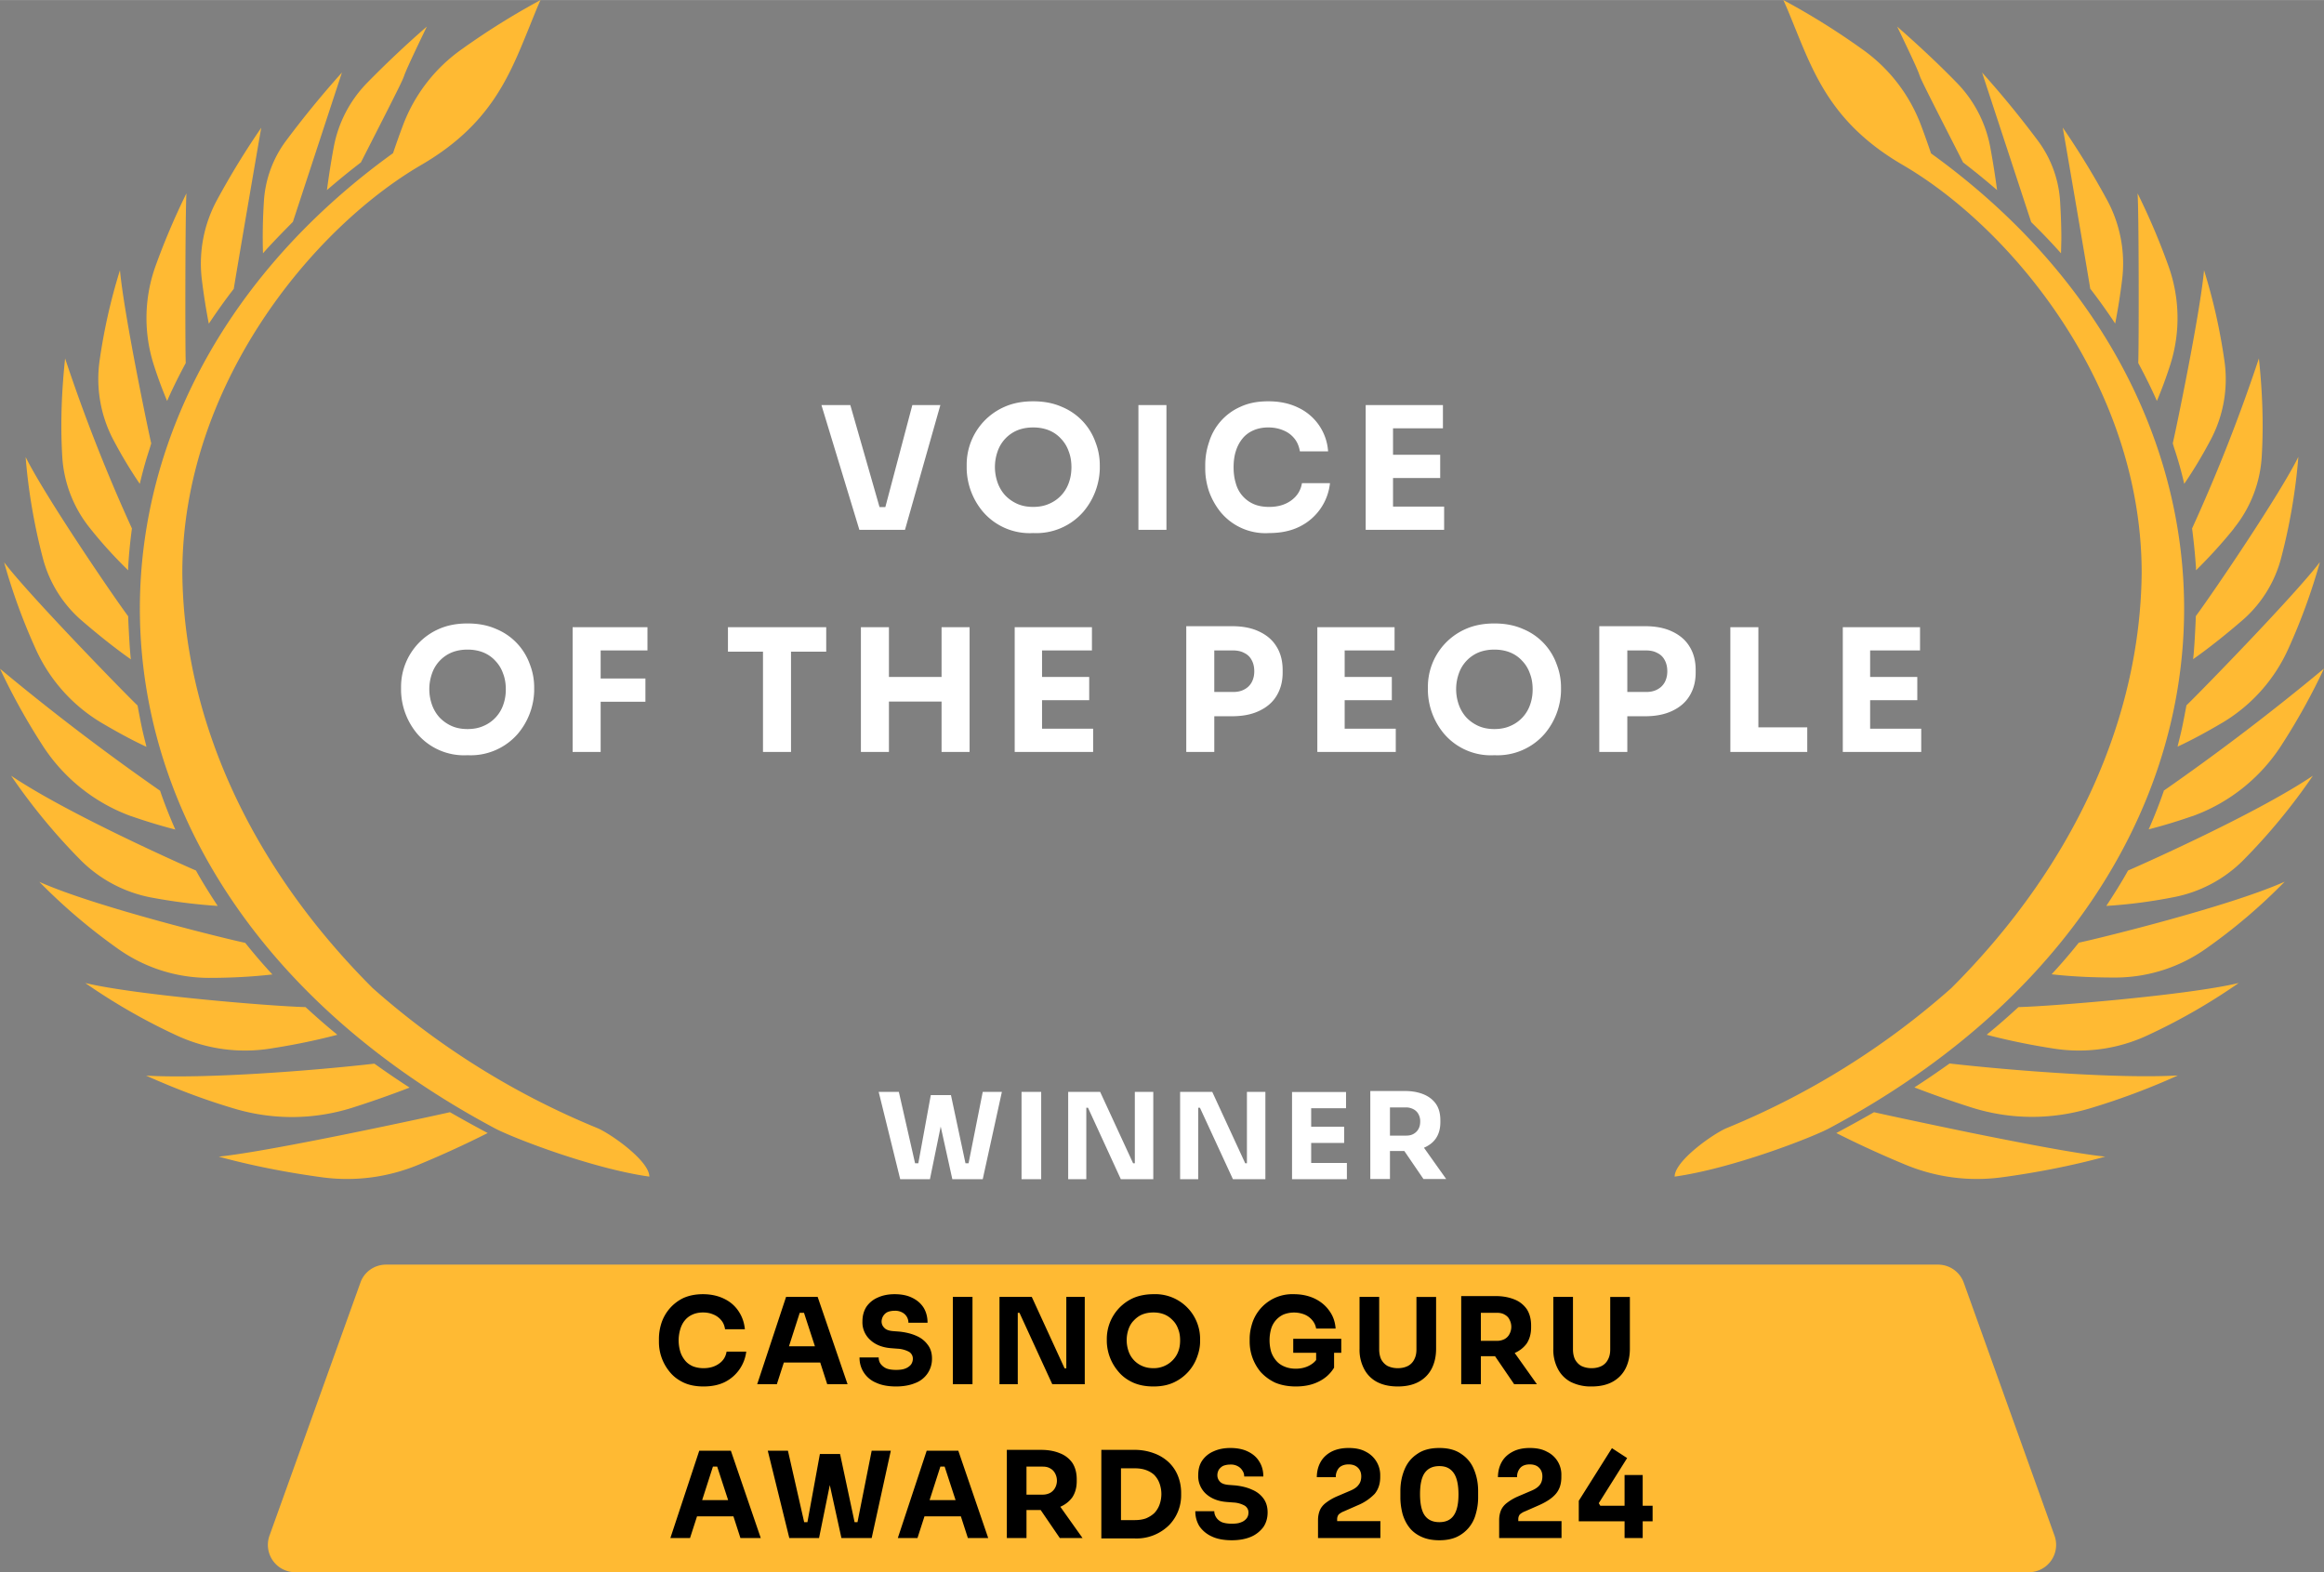
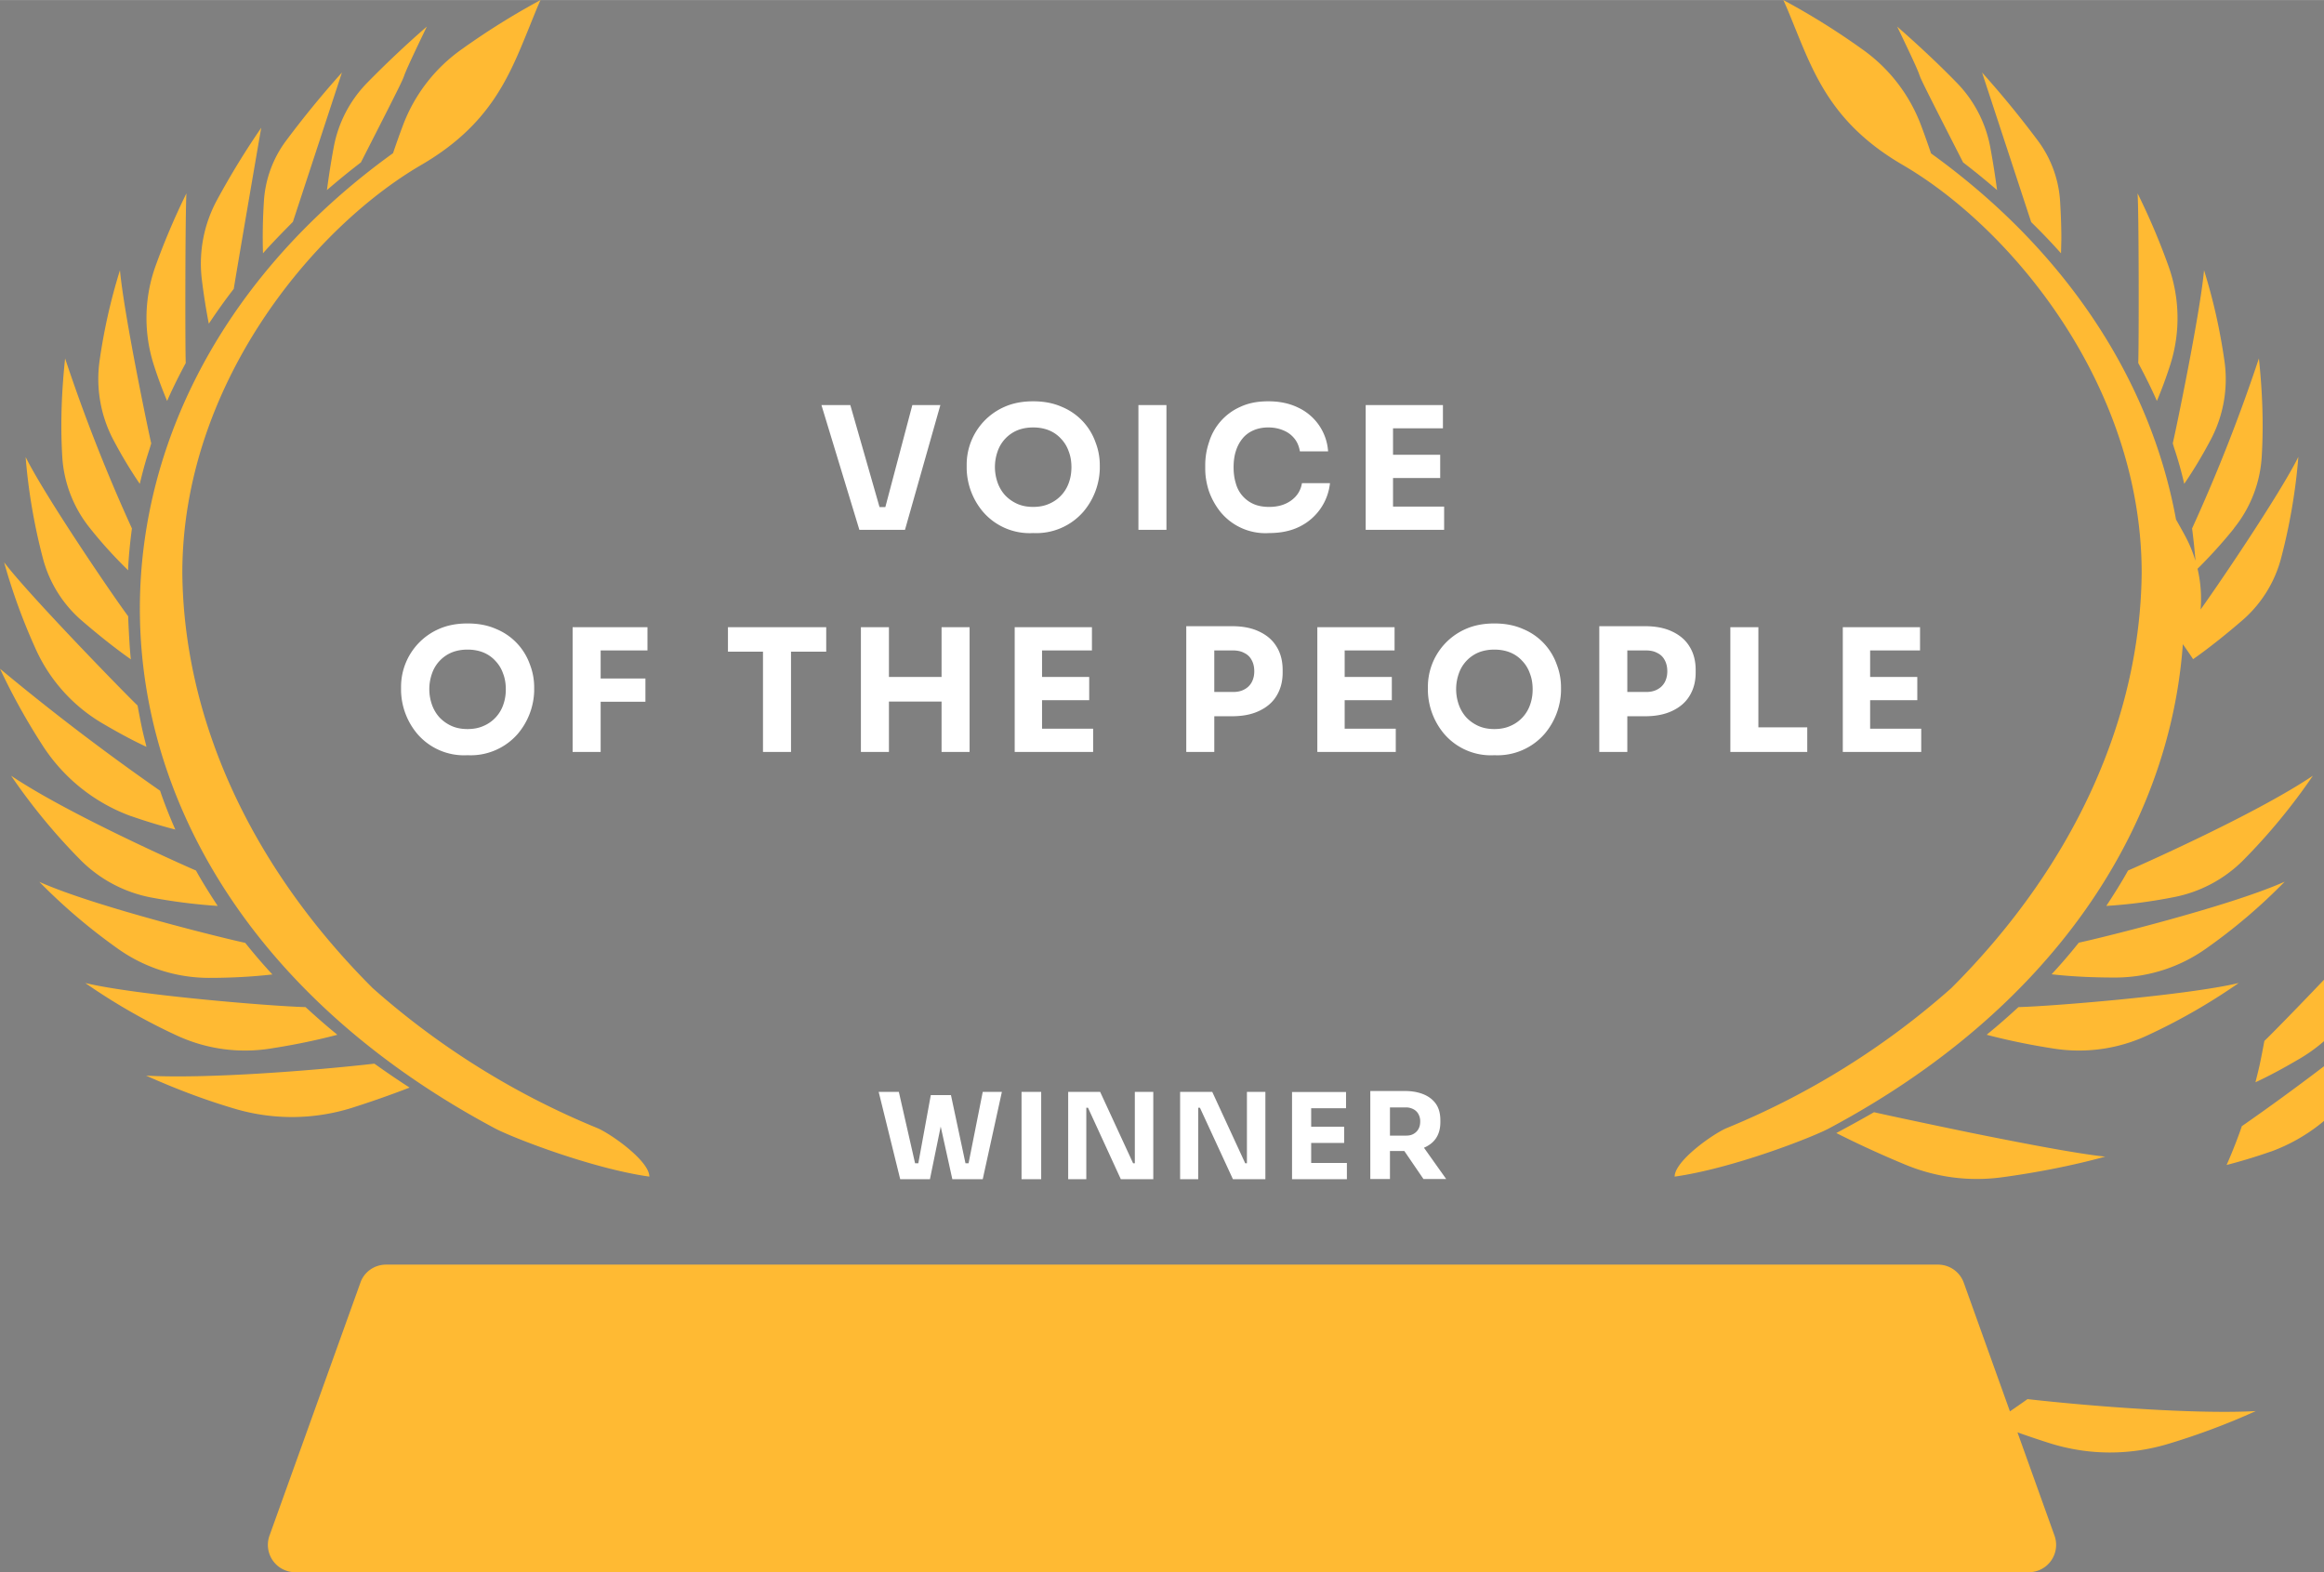
<svg xmlns="http://www.w3.org/2000/svg" id="a" width="181.34" height="122.68" viewBox="0 0 136 92">
  <rect x="0" y="0" width="136" height="92" fill="#808080" stroke="none" />
  <path fill="none" d="M0 0h136v92H0z" />
  <path d="M52.96 31h-2.67l-2.22-7.3h1.69l1.71 5.97h.34l1.58-5.97h1.64L52.96 31Zm7.5.19a3.6 3.6 0 0 1-2.94-1.25 4.05 4.05 0 0 1-.95-2.5v-.22a3.69 3.69 0 0 1 2.2-3.41c.49-.22 1.05-.33 1.69-.33s1.2.11 1.69.33a3.5 3.5 0 0 1 1.96 2.07c.17.44.25.89.25 1.34v.22a4.05 4.05 0 0 1-.96 2.5 3.65 3.65 0 0 1-2.94 1.25Zm-.93-1.71c.27.12.58.18.93.18s.66-.06.93-.18a2.08 2.08 0 0 0 1.16-1.24c.1-.28.15-.58.15-.9 0-.34-.05-.65-.16-.93a2 2 0 0 0-.45-.74 1.93 1.93 0 0 0-.7-.49c-.27-.11-.58-.17-.93-.17s-.66.06-.93.17a2.06 2.06 0 0 0-1.15 1.23 2.75 2.75 0 0 0 0 1.83c.1.28.25.53.44.74.2.21.44.38.71.5Zm11.88.46a3.4 3.4 0 0 0 2.86 1.25c.7 0 1.3-.13 1.81-.39a3.21 3.21 0 0 0 1.75-2.53h-1.64c-.07.43-.29.77-.64 1.02-.35.25-.77.37-1.28.37-.33 0-.63-.05-.89-.16a1.84 1.84 0 0 1-1.06-1.22c-.09-.29-.13-.6-.13-.94s.04-.66.13-.94c.09-.29.22-.53.39-.74.17-.21.39-.37.64-.48s.54-.17.87-.17.62.06.88.17c.27.11.48.27.65.48.17.21.27.46.32.75h1.65a3.05 3.05 0 0 0-1.75-2.56c-.51-.25-1.09-.37-1.75-.37s-1.18.11-1.65.33a3.31 3.31 0 0 0-1.82 2.07c-.15.44-.22.89-.22 1.34v.22c0 .41.07.84.21 1.28.15.43.37.84.67 1.22Zm13.1-.3h-2.99v-1.67h2.76v-1.36h-2.76v-1.55h2.92V23.7h-4.52V31h4.59v-1.36ZM66.62 31h1.64v-7.3h-1.64V31Zm-35.61 7.88c.17.44.25.89.25 1.34v.22a4.05 4.05 0 0 1-.96 2.5 3.65 3.65 0 0 1-2.94 1.25 3.6 3.6 0 0 1-2.94-1.25 4.05 4.05 0 0 1-.95-2.5v-.22a3.69 3.69 0 0 1 2.2-3.41c.49-.22 1.05-.33 1.69-.33s1.2.11 1.69.33a3.5 3.5 0 0 1 1.96 2.07Zm-1.41 1.46c0-.34-.05-.65-.16-.93a2 2 0 0 0-.45-.74 1.93 1.93 0 0 0-.7-.49c-.27-.11-.58-.17-.93-.17s-.66.06-.93.17a2.06 2.06 0 0 0-1.15 1.23 2.75 2.75 0 0 0 0 1.83c.1.28.25.53.44.74.2.21.44.38.71.5s.58.18.93.18.66-.06.93-.18a2.08 2.08 0 0 0 1.16-1.24c.1-.28.15-.58.15-.9Zm34.37 2.3h-2.99v-1.67h2.76v-1.36h-2.76v-1.55h2.92V36.7h-4.52V44h4.59v-1.36ZM33.51 44h1.64v-2.94h2.62V39.7h-2.62v-1.64h2.74V36.7h-4.38V44Zm18.51-2.95h3.08V44h1.64v-7.3H55.1v2.91h-3.08V36.7h-1.64V44h1.64v-2.95Zm-9.42-2.92h2.05V44h1.64v-5.87h2.06V36.7H42.6v1.43Zm32.1-.3c.24.38.36.84.36 1.37v.16c0 .52-.12.97-.36 1.36-.23.38-.57.67-1.02.88-.44.21-.97.31-1.59.31h-1.03V44h-1.64v-7.36h2.67c.62 0 1.15.1 1.59.31.45.21.79.5 1.02.88Zm-1.3 1.45c0-.25-.05-.47-.15-.65a.92.92 0 0 0-.43-.42c-.18-.1-.4-.15-.65-.15h-1.11v2.43h1.11c.25 0 .47-.05.65-.15.19-.1.33-.24.43-.42.1-.19.15-.4.15-.64Zm8.21-1.22V36.7h-4.52V44h4.59v-1.36h-2.99v-1.67h2.76v-1.36h-2.76v-1.55h2.92Zm9.49.82c.17.44.25.89.25 1.34v.22a4.05 4.05 0 0 1-.96 2.5 3.65 3.65 0 0 1-2.94 1.25 3.6 3.6 0 0 1-2.94-1.25 4.05 4.05 0 0 1-.95-2.5v-.22a3.69 3.69 0 0 1 2.2-3.41c.49-.22 1.05-.33 1.69-.33s1.2.11 1.69.33a3.5 3.5 0 0 1 1.96 2.07Zm-1.41 1.46c0-.34-.05-.65-.16-.93a2 2 0 0 0-.45-.74c-.19-.21-.43-.38-.7-.49s-.58-.17-.93-.17-.66.06-.93.17a2.06 2.06 0 0 0-1.15 1.23 2.75 2.75 0 0 0 0 1.83c.1.28.25.53.44.74.2.21.44.38.71.5.27.12.58.18.93.18s.66-.06.93-.18a2.08 2.08 0 0 0 1.16-1.24c.1-.28.15-.58.15-.9Zm9.18-2.51c.24.38.36.84.36 1.37v.16c0 .52-.12.97-.36 1.36-.23.38-.57.67-1.02.88-.44.21-.97.31-1.59.31h-1.03V44h-1.64v-7.36h2.67c.62 0 1.15.1 1.59.31.45.21.79.5 1.02.88Zm-1.3 1.45c0-.25-.05-.47-.15-.65a.92.92 0 0 0-.43-.42c-.18-.1-.4-.15-.65-.15h-1.11v2.43h1.11c.25 0 .47-.05.65-.15.19-.1.33-.24.43-.42.1-.19.15-.4.15-.64ZM59.78 69h1.15v-5.11h-1.15V69Zm13.19-.93h-.1l-1.93-4.18h-1.88V69h1.06v-4.18h.1L72.15 69h1.9v-5.11h-1.08v4.18ZM102.9 36.7h-1.64V44h4.5v-1.44h-2.86V36.7ZM76.73 66.88h1.93v-.95h-1.93v-1.08h2.04v-.95h-3.16V69h3.21v-.95h-2.09v-1.17Zm-10.32 1.19h-.1l-1.93-4.18h-1.87V69h1.06v-4.18h.1L65.59 69h1.9v-5.11h-1.08v4.18Zm43.03-25.43v-1.67h2.76v-1.36h-2.76v-1.55h2.92V36.7h-4.52V44h4.59v-1.36h-2.99ZM56.68 68.07h-.18l-.85-3.99h-1.18l-.73 3.99h-.19l-.95-4.18h-1.18L52.68 69h1.74l.63-3.08.68 3.08h1.78l1.12-5.11h-1.12l-.83 4.18Zm26.65-.91 1.3 1.83H83.3l-1.12-1.64h-.84v1.64h-1.15v-5.15h2.02c.43 0 .8.07 1.11.2.31.13.55.32.72.57.17.25.25.57.25.95v.11c0 .37-.09.69-.26.94-.16.24-.4.42-.7.55Zm-.22-1.53a.85.85 0 0 0-.1-.43.68.68 0 0 0-.29-.29.92.92 0 0 0-.43-.11h-.95v1.65h.95c.17 0 .31-.03.43-.1a.74.74 0 0 0 .29-.29c.07-.13.1-.27.1-.43Z" fill="#fff" fill-rule="evenodd" />
-   <path d="M127.15 25.94c.15-.62 1.59-7.52 1.83-10.13.54 1.74.93 3.45 1.2 5.35a7.55 7.55 0 0 1-.8 4.55c-.49.93-1.02 1.81-1.56 2.6a21.8 21.8 0 0 0-.59-2.1l-.08-.27Zm-2.02-4.7c.51.95.88 1.73 1.09 2.22.26-.61.53-1.33.78-2.11a9 9 0 0 0-.1-5.78 39.66 39.66 0 0 0-1.81-4.26c.08 1.11.08 8.91.04 9.93ZM114.88 9.5c.88.68 1.32 1.05 1.99 1.62l-.02-.13c-.07-.53-.19-1.35-.38-2.38a7.32 7.32 0 0 0-1.92-3.73c-1-1.03-2.13-2.1-3.53-3.33 1.14 2.36 1.24 2.65 1.31 2.85.1.27.14.38 2.55 5.1Zm3.98 3.49a36.4 36.4 0 0 1 1.75 1.83l.02-.85c0-.6-.02-1.3-.07-2.13a6.62 6.62 0 0 0-1.28-3.58 57.62 57.62 0 0 0-3.29-4.02l2.87 8.74Zm4.4 40.02a29.9 29.9 0 0 0 3.98-.52 7.83 7.83 0 0 0 4.03-2.15 35.2 35.2 0 0 0 4.08-4.95c-3.44 2.32-10.63 5.47-10.82 5.55-.34.63-.92 1.54-1.27 2.07Zm-5.14 5.92c-.86.79-1.46 1.29-1.78 1.55l-.08.07c1.34.35 2.64.61 3.94.81 1.86.29 3.77.02 5.48-.78a35.2 35.2 0 0 0 5.33-3.06c-2.91.7-10.85 1.36-12.89 1.41ZM113 8.96c-.18-.53-.37-1.07-.57-1.6a9.56 9.56 0 0 0-3.45-4.48A42 42 0 0 0 104.36 0c.26.56.48 1.13.71 1.69 1.16 2.86 2.28 5.63 6.28 7.96 6.37 3.71 13.98 12.91 13.98 23.88-.08 8.3-3.78 16.94-11.14 24.29a46.24 46.24 0 0 1-13.17 8.2c-.82.36-3.02 1.92-3.02 2.83 3.4-.48 8.03-2.29 9.03-2.82 26.03-13.88 27.14-41.81 5.97-57.06ZM5.95 42.3c.9.53 1.76 1 2.62 1.4l-.05-.21c-.17-.67-.24-.97-.47-2.21-.38-.34-6.31-6.4-7.81-8.38a35.12 35.12 0 0 0 1.82 5.01 9.64 9.64 0 0 0 3.89 4.39Zm-1.26-6.07c1.07.93 2.15 1.78 2.97 2.35-.07-.51-.14-1.95-.16-2.52-1.07-1.45-4.92-7.13-6-9.32.16 2.04.53 4.13 1.03 6a7.25 7.25 0 0 0 2.16 3.49Zm123.82-3.02v.16c.78-.77 1.53-1.59 2.23-2.46h-.01a7.36 7.36 0 0 0 1.63-4.26c.11-1.9.03-3.8-.17-5.68a99.48 99.48 0 0 1-3.91 9.95c.15 1.16.19 1.8.23 2.29ZM5.27 30.91c.69.87 1.44 1.69 2.23 2.46v-.16c.04-.77.12-1.53.22-2.29a99.48 99.48 0 0 1-3.91-9.95c-.2 1.88-.28 3.78-.17 5.68a7.36 7.36 0 0 0 1.63 4.26ZM8.76 52.5c1.31.25 2.64.42 3.98.51-.35-.53-.93-1.44-1.27-2.07-.19-.08-7.38-3.23-10.82-5.55a35.2 35.2 0 0 0 4.08 4.95 7.92 7.92 0 0 0 4.03 2.16Zm106.16 22.56a1.6 1.6 0 0 0-1.51-1.06H22.59c-.67 0-1.28.42-1.5 1.06l-5.32 14.8a1.6 1.6 0 0 0 1.5 2.14h101.45a1.6 1.6 0 0 0 1.51-2.14l-5.31-14.8ZM20.58 64.83c1.07-.34 2.17-.72 3.39-1.19-.64-.41-1.33-.88-2.06-1.4-3.5.4-9.81.9-13.36.7 1.68.75 3.34 1.39 5.16 1.93 2.25.67 4.62.66 6.87-.04ZM7.68 47.76h.01c.83.29 1.68.55 2.57.78-.4-.9-.71-1.74-.84-2.12l-.05-.15A137.9 137.9 0 0 1 0 39.13a37.84 37.84 0 0 0 2.48 4.47 10.39 10.39 0 0 0 5.2 4.16Zm4.53 9.46c1.25 0 2.49-.06 3.73-.2a32.07 32.07 0 0 1-1.59-1.85c-.76-.15-8.73-2.08-12.05-3.57a34.07 34.07 0 0 0 4.58 3.9 9.2 9.2 0 0 0 5.33 1.72Zm3.59 4.14c1.3-.2 2.61-.46 3.94-.81l-.08-.07c-.32-.26-.92-.76-1.78-1.55-2.04-.05-9.98-.71-12.89-1.41a35.15 35.15 0 0 0 5.33 3.06 9.49 9.49 0 0 0 5.48.78ZM38 68.85ZM23 8.96C1.83 24.22 2.94 52.15 28.97 66.03c1 .53 5.63 2.34 9.03 2.82 0-.91-2.2-2.47-3.02-2.83a46.24 46.24 0 0 1-13.17-8.2c-7.36-7.35-11.06-15.99-11.14-24.29 0-10.97 7.61-20.17 13.98-23.88 4-2.33 5.12-5.1 6.28-7.96.23-.56.45-1.13.7-1.69a43.03 43.03 0 0 0-4.61 2.88 9.56 9.56 0 0 0-3.45 4.48c-.2.53-.39 1.07-.57 1.6Zm86.67 56.12c-.84.48-1.46.82-2.21 1.22 1.31.66 2.64 1.27 3.99 1.83 1.81.76 3.76 1.02 5.7.76 2-.27 4.13-.68 6.05-1.21-1.6-.16-4.93-.8-7.89-1.4-2.96-.61-5.55-1.17-5.64-1.2Zm11.98-9.92c-.55.69-1.01 1.22-1.59 1.85 1.24.14 2.48.19 3.73.19a9.2 9.2 0 0 0 5.33-1.71 32.78 32.78 0 0 0 4.58-3.9c-3.32 1.49-11.29 3.42-12.05 3.57Zm6.69-16.59c.82-.57 1.9-1.42 2.97-2.35a7.25 7.25 0 0 0 2.16-3.49c.5-1.87.87-3.96 1.03-6-1.08 2.19-4.93 7.87-6 9.32-.02.57-.09 2.01-.16 2.52Zm-4.56-19.64c.16-.82.3-1.69.41-2.6a7.79 7.79 0 0 0-.89-4.64 47.7 47.7 0 0 0-2.59-4.23c.02.07 1.55 9 1.61 9.43.49.63 1.01 1.36 1.46 2.04Zm4.17 22.34c-.23 1.24-.3 1.54-.47 2.21l-.05.21c.86-.4 1.72-.87 2.62-1.4a9.64 9.64 0 0 0 3.89-4.39 35.12 35.12 0 0 0 1.82-5.01c-1.5 1.98-7.43 8.04-7.81 8.38Zm-1.33 4.99v.04l-.04.11c-.13.38-.44 1.22-.84 2.12.89-.23 1.74-.49 2.57-.78h.01a10.39 10.39 0 0 0 5.2-4.16 37.84 37.84 0 0 0 2.48-4.47 137.9 137.9 0 0 1-9.37 7.14h-.01Zm-12.53 15.97c-.73.52-1.42.99-2.06 1.4 1.22.47 2.32.85 3.39 1.19 2.25.7 4.62.71 6.87.04a41.21 41.21 0 0 0 5.16-1.93c-3.55.2-9.85-.3-13.36-.7Zm-89.54 5.9a59.73 59.73 0 0 0 3.99-1.83c-.75-.4-1.37-.74-2.21-1.22-.19.05-10.34 2.28-13.53 2.6 1.92.53 4.05.94 6.05 1.21 1.94.26 3.89 0 5.7-.76ZM8.18 28.31c.25-1.04.39-1.48.59-2.1l.08-.27c-.15-.62-1.59-7.52-1.83-10.13a33.62 33.62 0 0 0-1.2 5.35 7.64 7.64 0 0 0 .8 4.55c.49.93 1.02 1.81 1.56 2.6Zm4.04-9.37c.45-.68.97-1.41 1.46-2.04.06-.43 1.59-9.36 1.61-9.43a46.91 46.91 0 0 0-2.59 4.23 7.79 7.79 0 0 0-.89 4.64c.11.91.25 1.78.41 2.6ZM9 21.35c.25.78.52 1.5.78 2.11.21-.49.58-1.27 1.09-2.22-.04-1.02-.03-8.82.04-9.93a41.8 41.8 0 0 0-1.81 4.26 9 9 0 0 0-.1 5.78Zm10.15-10.36-.02.13c.67-.57 1.11-.94 1.99-1.62 2.41-4.72 2.45-4.83 2.54-5.1.08-.2.18-.49 1.32-2.85a60.61 60.61 0 0 0-3.53 3.33 7.28 7.28 0 0 0-1.92 3.73 47.58 47.58 0 0 0-.38 2.38Zm-2.01 1.99 2.87-8.74a57.42 57.42 0 0 0-3.29 4.02 6.6 6.6 0 0 0-1.28 3.58 31.9 31.9 0 0 0-.05 2.98c.2-.23.62-.7 1.75-1.84Z" fill="#ffba33" />
-   <path d="M54.23 84.89 52.54 90h1.15l.41-1.27h2.13l.41 1.27h1.19l-1.75-5.11h-1.85Zm.17 2.89.63-1.96h.25l.64 1.96H54.4Zm-3.39-2.89h1.12L51.01 90h-1.77l-.68-3.1-.63 3.1h-1.74l-1.26-5.11h1.18l.95 4.18h.19l.73-3.99h1.18l.85 3.99h.17l.83-4.18Zm-5.14-5.16H48l.41 1.27h1.19l-1.75-5.11H46L44.31 81h1.15l.41-1.27Zm.93-2.91h.25l.64 1.96h-1.52l.63-1.96ZM56.91 81h-1.15v-5.11h1.15V81Zm-3.35-.07c-.31.13-.69.2-1.12.2-.46 0-.85-.07-1.17-.22a1.56 1.56 0 0 1-.97-1.48h1.12c0 .13.03.25.1.36.08.11.19.21.34.28.15.06.34.09.58.09.21 0 .39-.02.54-.08a.81.81 0 0 0 .33-.23.6.6 0 0 0 .11-.35c0-.16-.08-.3-.21-.39a1.59 1.59 0 0 0-.68-.19l-.39-.03c-.5-.04-.91-.2-1.21-.48a1.38 1.38 0 0 1-.46-1.09c0-.33.08-.61.23-.85.16-.23.38-.42.66-.54.28-.13.61-.2.99-.2.41 0 .75.07 1.03.21.29.14.51.33.67.58.15.25.23.54.23.88h-1.12a.67.67 0 0 0-.36-.6.87.87 0 0 0-.45-.1c-.16 0-.31.03-.42.08-.2.1-.33.31-.34.54 0 .15.05.27.16.38.1.11.27.17.5.19l.39.03c.37.04.7.12.99.25.28.12.5.3.66.52.17.22.25.49.25.81a1.5 1.5 0 0 1-.98 1.43Zm-14.39-.68a2.74 2.74 0 0 1-.61-1.75v-.15c0-.32.05-.63.15-.94a2.49 2.49 0 0 1 1.27-1.45c.33-.15.71-.23 1.16-.23s.87.09 1.22.26c.36.17.64.41.85.72.21.31.34.66.38 1.07h-1.16c-.03-.2-.1-.38-.22-.52a1.13 1.13 0 0 0-.46-.34c-.18-.08-.38-.12-.61-.12s-.43.04-.61.12c-.18.08-.33.19-.45.34-.12.14-.21.32-.27.52a2.29 2.29 0 0 0 0 1.31c.06.2.16.37.28.52.12.15.28.26.46.34.18.07.39.11.62.11.36 0 .66-.09.9-.26.25-.17.4-.41.45-.71h1.15a2.3 2.3 0 0 1-1.23 1.77c-.35.18-.78.27-1.27.27-.46 0-.86-.08-1.19-.24-.33-.16-.6-.37-.81-.64Zm23.23-4.36h1.08V81h-1.9l-1.92-4.18h-.1V81h-1.07v-5.11h1.89l1.92 4.18h.1v-4.18Zm-21.48 9L39.23 90h1.15l.41-1.27h2.13l.41 1.27h1.19l-1.75-5.11h-1.85Zm.17 2.89.63-1.96h.25l.64 1.96h-1.52Zm21.66-.16c.17-.26.26-.57.26-.95v-.11c0-.38-.09-.7-.25-.95a1.56 1.56 0 0 0-.73-.57c-.31-.13-.68-.2-1.1-.2h-2.01V90h1.15v-1.64h.83L62.02 90h1.33l-1.3-1.83c.3-.13.53-.32.7-.55Zm-1.01-.55a.74.74 0 0 1-.29.29.94.94 0 0 1-.43.1h-.95v-1.64h.95c.17 0 .31.03.43.1.13.07.22.16.29.29a.89.89 0 0 1 0 .86Zm27.11 1.94h2.53V90h-3.65v-1.05c0-.22.04-.41.11-.58.07-.16.19-.31.35-.43a3 3 0 0 1 .63-.37l.82-.35c.21-.09.37-.2.47-.33.1-.13.15-.3.15-.5s-.06-.37-.19-.5c-.12-.13-.31-.2-.55-.2s-.43.07-.55.2a.77.77 0 0 0-.19.55h-1.12c0-.32.07-.61.21-.87.14-.26.35-.46.63-.61.27-.15.61-.23 1.02-.23s.74.07 1.01.22a1.48 1.48 0 0 1 .84 1.4v.08c0 .4-.1.72-.32.98-.21.25-.54.47-.99.67l-.82.36a.98.98 0 0 0-.3.18.44.44 0 0 0-.09.27v.12ZM89.94 81l-1.3-1.83c.3-.13.53-.32.7-.55.17-.26.26-.57.26-.95v-.11c0-.38-.09-.7-.25-.95a1.59 1.59 0 0 0-.72-.57c-.32-.13-.69-.2-1.11-.2h-2.01V81h1.15v-1.64h.83L88.61 81h1.33Zm-1.61-2.93a.68.68 0 0 1-.29.29.94.94 0 0 1-.43.1h-.95v-1.64h.95c.17 0 .31.03.43.1.13.07.23.16.29.29a.89.89 0 0 1 0 .86Zm-2.83 7c-.33-.23-.75-.34-1.27-.34s-.95.11-1.28.34c-.34.22-.59.52-.75.9-.16.38-.25.8-.25 1.27v.4c0 .33.05.65.13.96.09.3.22.56.4.79.18.23.42.41.71.54.28.13.63.2 1.04.2s.75-.07 1.03-.2a2.04 2.04 0 0 0 1.1-1.33c.09-.31.14-.63.14-.96v-.4c0-.47-.09-.89-.25-1.27a1.95 1.95 0 0 0-.75-.9Zm-.43 3.61c-.18.26-.46.39-.84.39s-.67-.13-.86-.4c-.18-.26-.27-.68-.27-1.24s.09-.99.28-1.25.47-.39.85-.39.64.13.83.39.29.68.29 1.27c0 .55-.09.96-.28 1.23Zm8.07-7.55a2.6 2.6 0 0 1-1.23-.27 1.8 1.8 0 0 1-.75-.77 2.4 2.4 0 0 1-.26-1.17v-3.03h1.15v3.07c0 .22.04.42.12.59.09.16.21.29.37.38.17.08.36.13.6.13s.43-.05.59-.13a.85.85 0 0 0 .37-.38c.09-.17.13-.36.13-.59v-3.07h1.15v3.03c0 .45-.09.84-.26 1.17-.17.33-.43.59-.76.77s-.74.27-1.22.27Zm3.57 6.98v.91h-.58V90h-1.06v-.98h-2.68v-1.2l1.94-3.08.89.58-1.66 2.64.09.15h1.42v-1.8h1.06v1.8h.58Zm-13.69-7.25c-.33.18-.74.27-1.22.27s-.89-.09-1.23-.27a1.8 1.8 0 0 1-.75-.77 2.4 2.4 0 0 1-.26-1.17v-3.03h1.15v3.07c0 .22.04.42.12.59.09.16.21.29.37.38.17.08.36.13.6.13s.43-.05.59-.13a.85.85 0 0 0 .37-.38c.09-.17.13-.36.13-.59v-3.07h1.15v3.03c0 .45-.09.84-.26 1.17-.17.33-.43.59-.76.77ZM70.23 78.5v-.15a2.62 2.62 0 0 0-2.73-2.62c-.44 0-.85.08-1.19.23a2.62 2.62 0 0 0-1.54 2.39v.15a2.8 2.8 0 0 0 .67 1.75c.22.27.5.48.84.64.35.16.75.24 1.22.24s.86-.08 1.2-.24a2.61 2.61 0 0 0 1.36-1.5c.11-.3.17-.6.17-.89Zm-1.27.56c-.07.2-.18.37-.32.52a1.54 1.54 0 0 1-1.14.48c-.24 0-.46-.04-.66-.13a1.44 1.44 0 0 1-.8-.87 1.97 1.97 0 0 1 0-1.28c.07-.2.17-.37.31-.51.14-.15.3-.27.49-.35.2-.08.41-.12.66-.12s.45.04.65.12c.19.08.35.2.49.35.14.14.24.31.31.51.08.2.11.42.11.65s-.03.44-.1.63Zm-.53 6.54a2.48 2.48 0 0 0-.87-.55 3.23 3.23 0 0 0-1.21-.21h-1.9v5.18h1.9a2.7 2.7 0 0 0 2.08-.79 2.5 2.5 0 0 0 .69-1.73v-.15c0-.33-.06-.65-.17-.94-.11-.3-.29-.58-.52-.81Zm-.58 2.46a1.4 1.4 0 0 1-.3.48c-.14.13-.3.23-.49.31-.2.07-.41.1-.65.1h-.81v-3.03h.81c.24 0 .45.03.65.1.19.07.35.16.49.29.13.14.23.29.3.48a1.83 1.83 0 0 1 0 1.27Zm6.09-.37c.16.22.24.49.24.81s-.08.61-.25.86c-.19.25-.44.45-.73.57-.31.13-.68.2-1.12.2s-.85-.07-1.16-.22a1.75 1.75 0 0 1-.73-.6 1.64 1.64 0 0 1-.24-.88h1.11c0 .13.04.25.11.36s.18.21.33.28c.15.06.35.09.58.09s.4-.02.54-.08a.7.7 0 0 0 .33-.23c.08-.1.11-.22.11-.35 0-.16-.08-.3-.21-.39a1.53 1.53 0 0 0-.67-.19l-.39-.03c-.51-.04-.91-.2-1.22-.48a1.4 1.4 0 0 1-.45-1.09c0-.33.07-.61.23-.85.16-.23.38-.42.66-.54.28-.13.61-.2.99-.2.4 0 .75.07 1.03.21.29.14.51.33.66.58.16.25.24.54.24.88h-1.12a.57.57 0 0 0-.1-.34.68.68 0 0 0-.27-.26.82.82 0 0 0-.44-.1c-.17 0-.31.03-.43.08a.7.7 0 0 0-.25.23c-.05.1-.08.2-.08.31 0 .15.05.27.15.38.1.11.27.17.51.19l.39.03c.37.04.7.12.98.25.29.12.51.3.67.52Zm4.31 1.32h2.53V90h-3.65v-1.05c0-.22.04-.41.11-.58.07-.16.19-.31.35-.43a3 3 0 0 1 .63-.37l.82-.35c.21-.09.37-.2.46-.33.11-.13.16-.3.16-.5s-.06-.37-.19-.5-.31-.2-.55-.2-.43.07-.56.2a.81.81 0 0 0-.19.55h-1.11c0-.32.07-.61.21-.87.14-.26.35-.46.62-.61.28-.15.62-.23 1.03-.23s.74.07 1.01.22a1.53 1.53 0 0 1 .84 1.4v.08c0 .4-.11.72-.32.98a2.9 2.9 0 0 1-.99.67l-.82.36a.98.98 0 0 0-.3.18.44.44 0 0 0-.09.27v.12Zm-1.09-8.16c-.38.19-.82.28-1.33.28-.46 0-.86-.08-1.2-.22a2.74 2.74 0 0 1-.85-.62 2.77 2.77 0 0 1-.65-1.79v-.16c0-.32.06-.63.16-.94a2.46 2.46 0 0 1 2.42-1.67c.47 0 .87.09 1.23.26.35.17.64.41.85.71.22.3.34.64.37 1.04h-1.14a1.01 1.01 0 0 0-.23-.49 1.17 1.17 0 0 0-.45-.33 1.68 1.68 0 0 0-1.23 0 1.34 1.34 0 0 0-.73.86 2.48 2.48 0 0 0 .01 1.33c.07.2.17.37.3.52.13.15.29.26.49.34.19.08.41.12.65.12.31 0 .59-.07.82-.2.16-.09.28-.19.37-.31v-.42h-1.34v-.82h2.81v.82h-.42v.87c-.22.36-.52.63-.91.82Zm-1.48-2.51Z" />
+   <path d="M127.15 25.94c.15-.62 1.59-7.52 1.83-10.13.54 1.74.93 3.45 1.2 5.35a7.55 7.55 0 0 1-.8 4.55c-.49.93-1.02 1.81-1.56 2.6a21.8 21.8 0 0 0-.59-2.1l-.08-.27Zm-2.02-4.7c.51.95.88 1.73 1.09 2.22.26-.61.53-1.33.78-2.11a9 9 0 0 0-.1-5.78 39.66 39.66 0 0 0-1.81-4.26c.08 1.11.08 8.91.04 9.93ZM114.88 9.5c.88.68 1.32 1.05 1.99 1.62l-.02-.13c-.07-.53-.19-1.35-.38-2.38a7.32 7.32 0 0 0-1.92-3.73c-1-1.03-2.13-2.1-3.53-3.33 1.14 2.36 1.24 2.65 1.31 2.85.1.27.14.38 2.55 5.1Zm3.98 3.49a36.4 36.4 0 0 1 1.75 1.83l.02-.85c0-.6-.02-1.3-.07-2.13a6.62 6.62 0 0 0-1.28-3.58 57.62 57.62 0 0 0-3.29-4.02l2.87 8.74Zm4.4 40.02a29.9 29.9 0 0 0 3.98-.52 7.83 7.83 0 0 0 4.03-2.15 35.2 35.2 0 0 0 4.08-4.95c-3.44 2.32-10.63 5.47-10.82 5.55-.34.63-.92 1.54-1.27 2.07Zm-5.14 5.92c-.86.79-1.46 1.29-1.78 1.55l-.08.07c1.34.35 2.64.61 3.94.81 1.86.29 3.77.02 5.48-.78a35.2 35.2 0 0 0 5.33-3.06c-2.91.7-10.85 1.36-12.89 1.41ZM113 8.96c-.18-.53-.37-1.07-.57-1.6a9.56 9.56 0 0 0-3.45-4.48A42 42 0 0 0 104.36 0c.26.56.48 1.13.71 1.69 1.16 2.86 2.28 5.63 6.28 7.96 6.37 3.71 13.98 12.91 13.98 23.88-.08 8.3-3.78 16.94-11.14 24.29a46.24 46.24 0 0 1-13.17 8.2c-.82.36-3.02 1.92-3.02 2.83 3.4-.48 8.03-2.29 9.03-2.82 26.03-13.88 27.14-41.81 5.97-57.06ZM5.95 42.3c.9.53 1.76 1 2.62 1.4l-.05-.21c-.17-.67-.24-.97-.47-2.21-.38-.34-6.31-6.4-7.81-8.38a35.12 35.12 0 0 0 1.82 5.01 9.64 9.64 0 0 0 3.89 4.39Zm-1.26-6.07c1.07.93 2.15 1.78 2.97 2.35-.07-.51-.14-1.95-.16-2.52-1.07-1.45-4.92-7.13-6-9.32.16 2.04.53 4.13 1.03 6a7.25 7.25 0 0 0 2.16 3.49Zm123.82-3.02v.16c.78-.77 1.53-1.59 2.23-2.46h-.01a7.36 7.36 0 0 0 1.63-4.26c.11-1.9.03-3.8-.17-5.68a99.48 99.48 0 0 1-3.91 9.95c.15 1.16.19 1.8.23 2.29ZM5.27 30.91c.69.87 1.44 1.69 2.23 2.46v-.16c.04-.77.12-1.53.22-2.29a99.48 99.48 0 0 1-3.91-9.95c-.2 1.88-.28 3.78-.17 5.68a7.36 7.36 0 0 0 1.63 4.26ZM8.76 52.5c1.31.25 2.64.42 3.98.51-.35-.53-.93-1.44-1.27-2.07-.19-.08-7.38-3.23-10.82-5.55a35.2 35.2 0 0 0 4.08 4.95 7.92 7.92 0 0 0 4.03 2.16Zm106.16 22.56a1.6 1.6 0 0 0-1.51-1.06H22.59c-.67 0-1.28.42-1.5 1.06l-5.32 14.8a1.6 1.6 0 0 0 1.5 2.14h101.45a1.6 1.6 0 0 0 1.51-2.14l-5.31-14.8ZM20.58 64.83c1.07-.34 2.17-.72 3.39-1.19-.64-.41-1.33-.88-2.06-1.4-3.5.4-9.81.9-13.36.7 1.68.75 3.34 1.39 5.16 1.93 2.25.67 4.62.66 6.87-.04ZM7.68 47.76h.01c.83.29 1.68.55 2.57.78-.4-.9-.71-1.74-.84-2.12l-.05-.15A137.9 137.9 0 0 1 0 39.13a37.84 37.84 0 0 0 2.48 4.47 10.39 10.39 0 0 0 5.2 4.16Zm4.53 9.46c1.25 0 2.49-.06 3.73-.2a32.07 32.07 0 0 1-1.59-1.85c-.76-.15-8.73-2.08-12.05-3.57a34.07 34.07 0 0 0 4.58 3.9 9.2 9.2 0 0 0 5.33 1.72Zm3.59 4.14c1.3-.2 2.61-.46 3.94-.81l-.08-.07c-.32-.26-.92-.76-1.78-1.55-2.04-.05-9.98-.71-12.89-1.41a35.15 35.15 0 0 0 5.33 3.06 9.49 9.49 0 0 0 5.48.78ZM38 68.85ZM23 8.96C1.83 24.22 2.94 52.15 28.97 66.03c1 .53 5.63 2.34 9.03 2.82 0-.91-2.2-2.47-3.02-2.83a46.24 46.24 0 0 1-13.17-8.2c-7.36-7.35-11.06-15.99-11.14-24.29 0-10.97 7.61-20.17 13.98-23.88 4-2.33 5.12-5.1 6.28-7.96.23-.56.45-1.13.7-1.69a43.03 43.03 0 0 0-4.61 2.88 9.56 9.56 0 0 0-3.45 4.48c-.2.53-.39 1.07-.57 1.6Zm86.67 56.12c-.84.48-1.46.82-2.21 1.22 1.31.66 2.64 1.27 3.99 1.83 1.81.76 3.76 1.02 5.7.76 2-.27 4.13-.68 6.05-1.21-1.6-.16-4.93-.8-7.89-1.4-2.96-.61-5.55-1.17-5.64-1.2Zm11.98-9.92c-.55.69-1.01 1.22-1.59 1.85 1.24.14 2.48.19 3.73.19a9.2 9.2 0 0 0 5.33-1.71 32.78 32.78 0 0 0 4.58-3.9c-3.32 1.49-11.29 3.42-12.05 3.57Zm6.69-16.59c.82-.57 1.9-1.42 2.97-2.35a7.25 7.25 0 0 0 2.16-3.49c.5-1.87.87-3.96 1.03-6-1.08 2.19-4.93 7.87-6 9.32-.02.57-.09 2.01-.16 2.52Zc.16-.82.3-1.69.41-2.6a7.79 7.79 0 0 0-.89-4.64 47.7 47.7 0 0 0-2.59-4.23c.02.07 1.55 9 1.61 9.43.49.63 1.01 1.36 1.46 2.04Zm4.17 22.34c-.23 1.24-.3 1.54-.47 2.21l-.05.21c.86-.4 1.72-.87 2.62-1.4a9.64 9.64 0 0 0 3.89-4.39 35.12 35.12 0 0 0 1.82-5.01c-1.5 1.98-7.43 8.04-7.81 8.38Zm-1.33 4.99v.04l-.04.11c-.13.38-.44 1.22-.84 2.12.89-.23 1.74-.49 2.57-.78h.01a10.39 10.39 0 0 0 5.2-4.16 37.84 37.84 0 0 0 2.48-4.47 137.9 137.9 0 0 1-9.37 7.14h-.01Zm-12.53 15.97c-.73.52-1.42.99-2.06 1.4 1.22.47 2.32.85 3.39 1.19 2.25.7 4.62.71 6.87.04a41.21 41.21 0 0 0 5.16-1.93c-3.55.2-9.85-.3-13.36-.7Zm-89.54 5.9a59.73 59.73 0 0 0 3.99-1.83c-.75-.4-1.37-.74-2.21-1.22-.19.05-10.34 2.28-13.53 2.6 1.92.53 4.05.94 6.05 1.21 1.94.26 3.89 0 5.7-.76ZM8.18 28.31c.25-1.04.39-1.48.59-2.1l.08-.27c-.15-.62-1.59-7.52-1.83-10.13a33.62 33.62 0 0 0-1.2 5.35 7.64 7.64 0 0 0 .8 4.55c.49.93 1.02 1.81 1.56 2.6Zm4.04-9.37c.45-.68.97-1.41 1.46-2.04.06-.43 1.59-9.36 1.61-9.43a46.91 46.91 0 0 0-2.59 4.23 7.79 7.79 0 0 0-.89 4.64c.11.91.25 1.78.41 2.6ZM9 21.35c.25.78.52 1.5.78 2.11.21-.49.58-1.27 1.09-2.22-.04-1.02-.03-8.82.04-9.93a41.8 41.8 0 0 0-1.81 4.26 9 9 0 0 0-.1 5.78Zm10.15-10.36-.02.13c.67-.57 1.11-.94 1.99-1.62 2.41-4.72 2.45-4.83 2.54-5.1.08-.2.18-.49 1.32-2.85a60.61 60.61 0 0 0-3.53 3.33 7.28 7.28 0 0 0-1.92 3.73 47.58 47.58 0 0 0-.38 2.38Zm-2.01 1.99 2.87-8.74a57.42 57.42 0 0 0-3.29 4.02 6.6 6.6 0 0 0-1.28 3.58 31.9 31.9 0 0 0-.05 2.98c.2-.23.62-.7 1.75-1.84Z" fill="#ffba33" />
</svg>